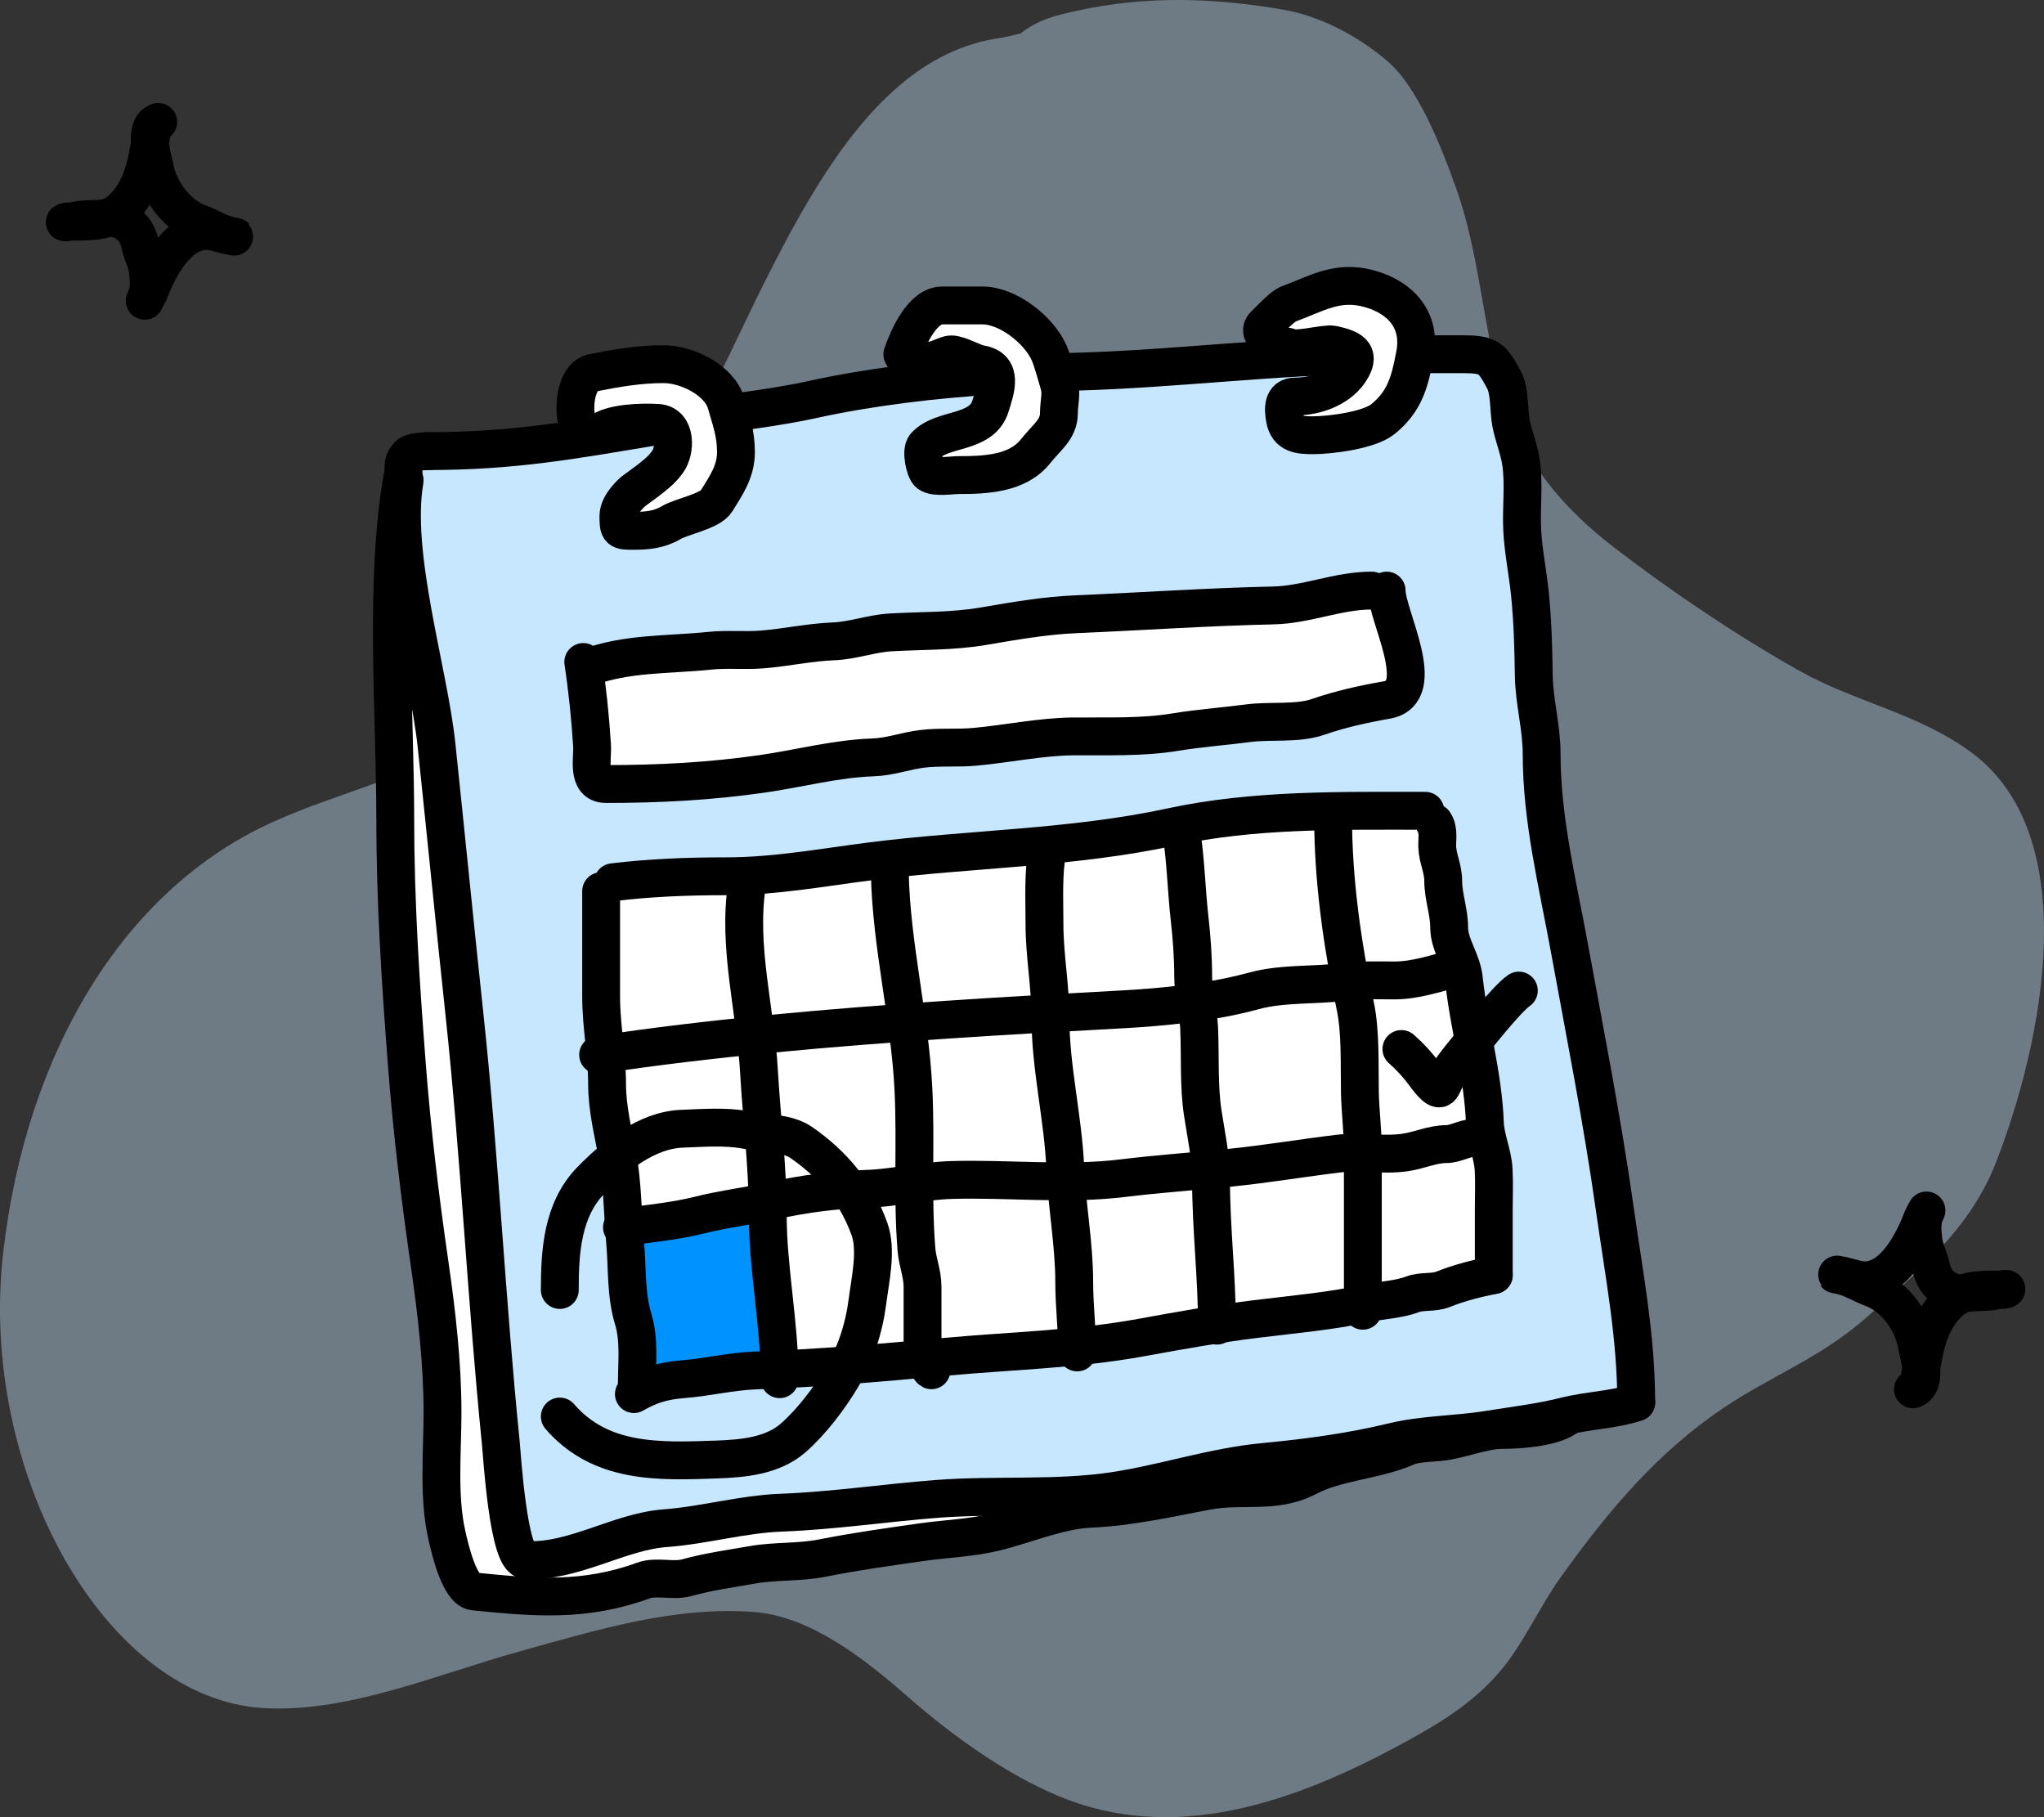
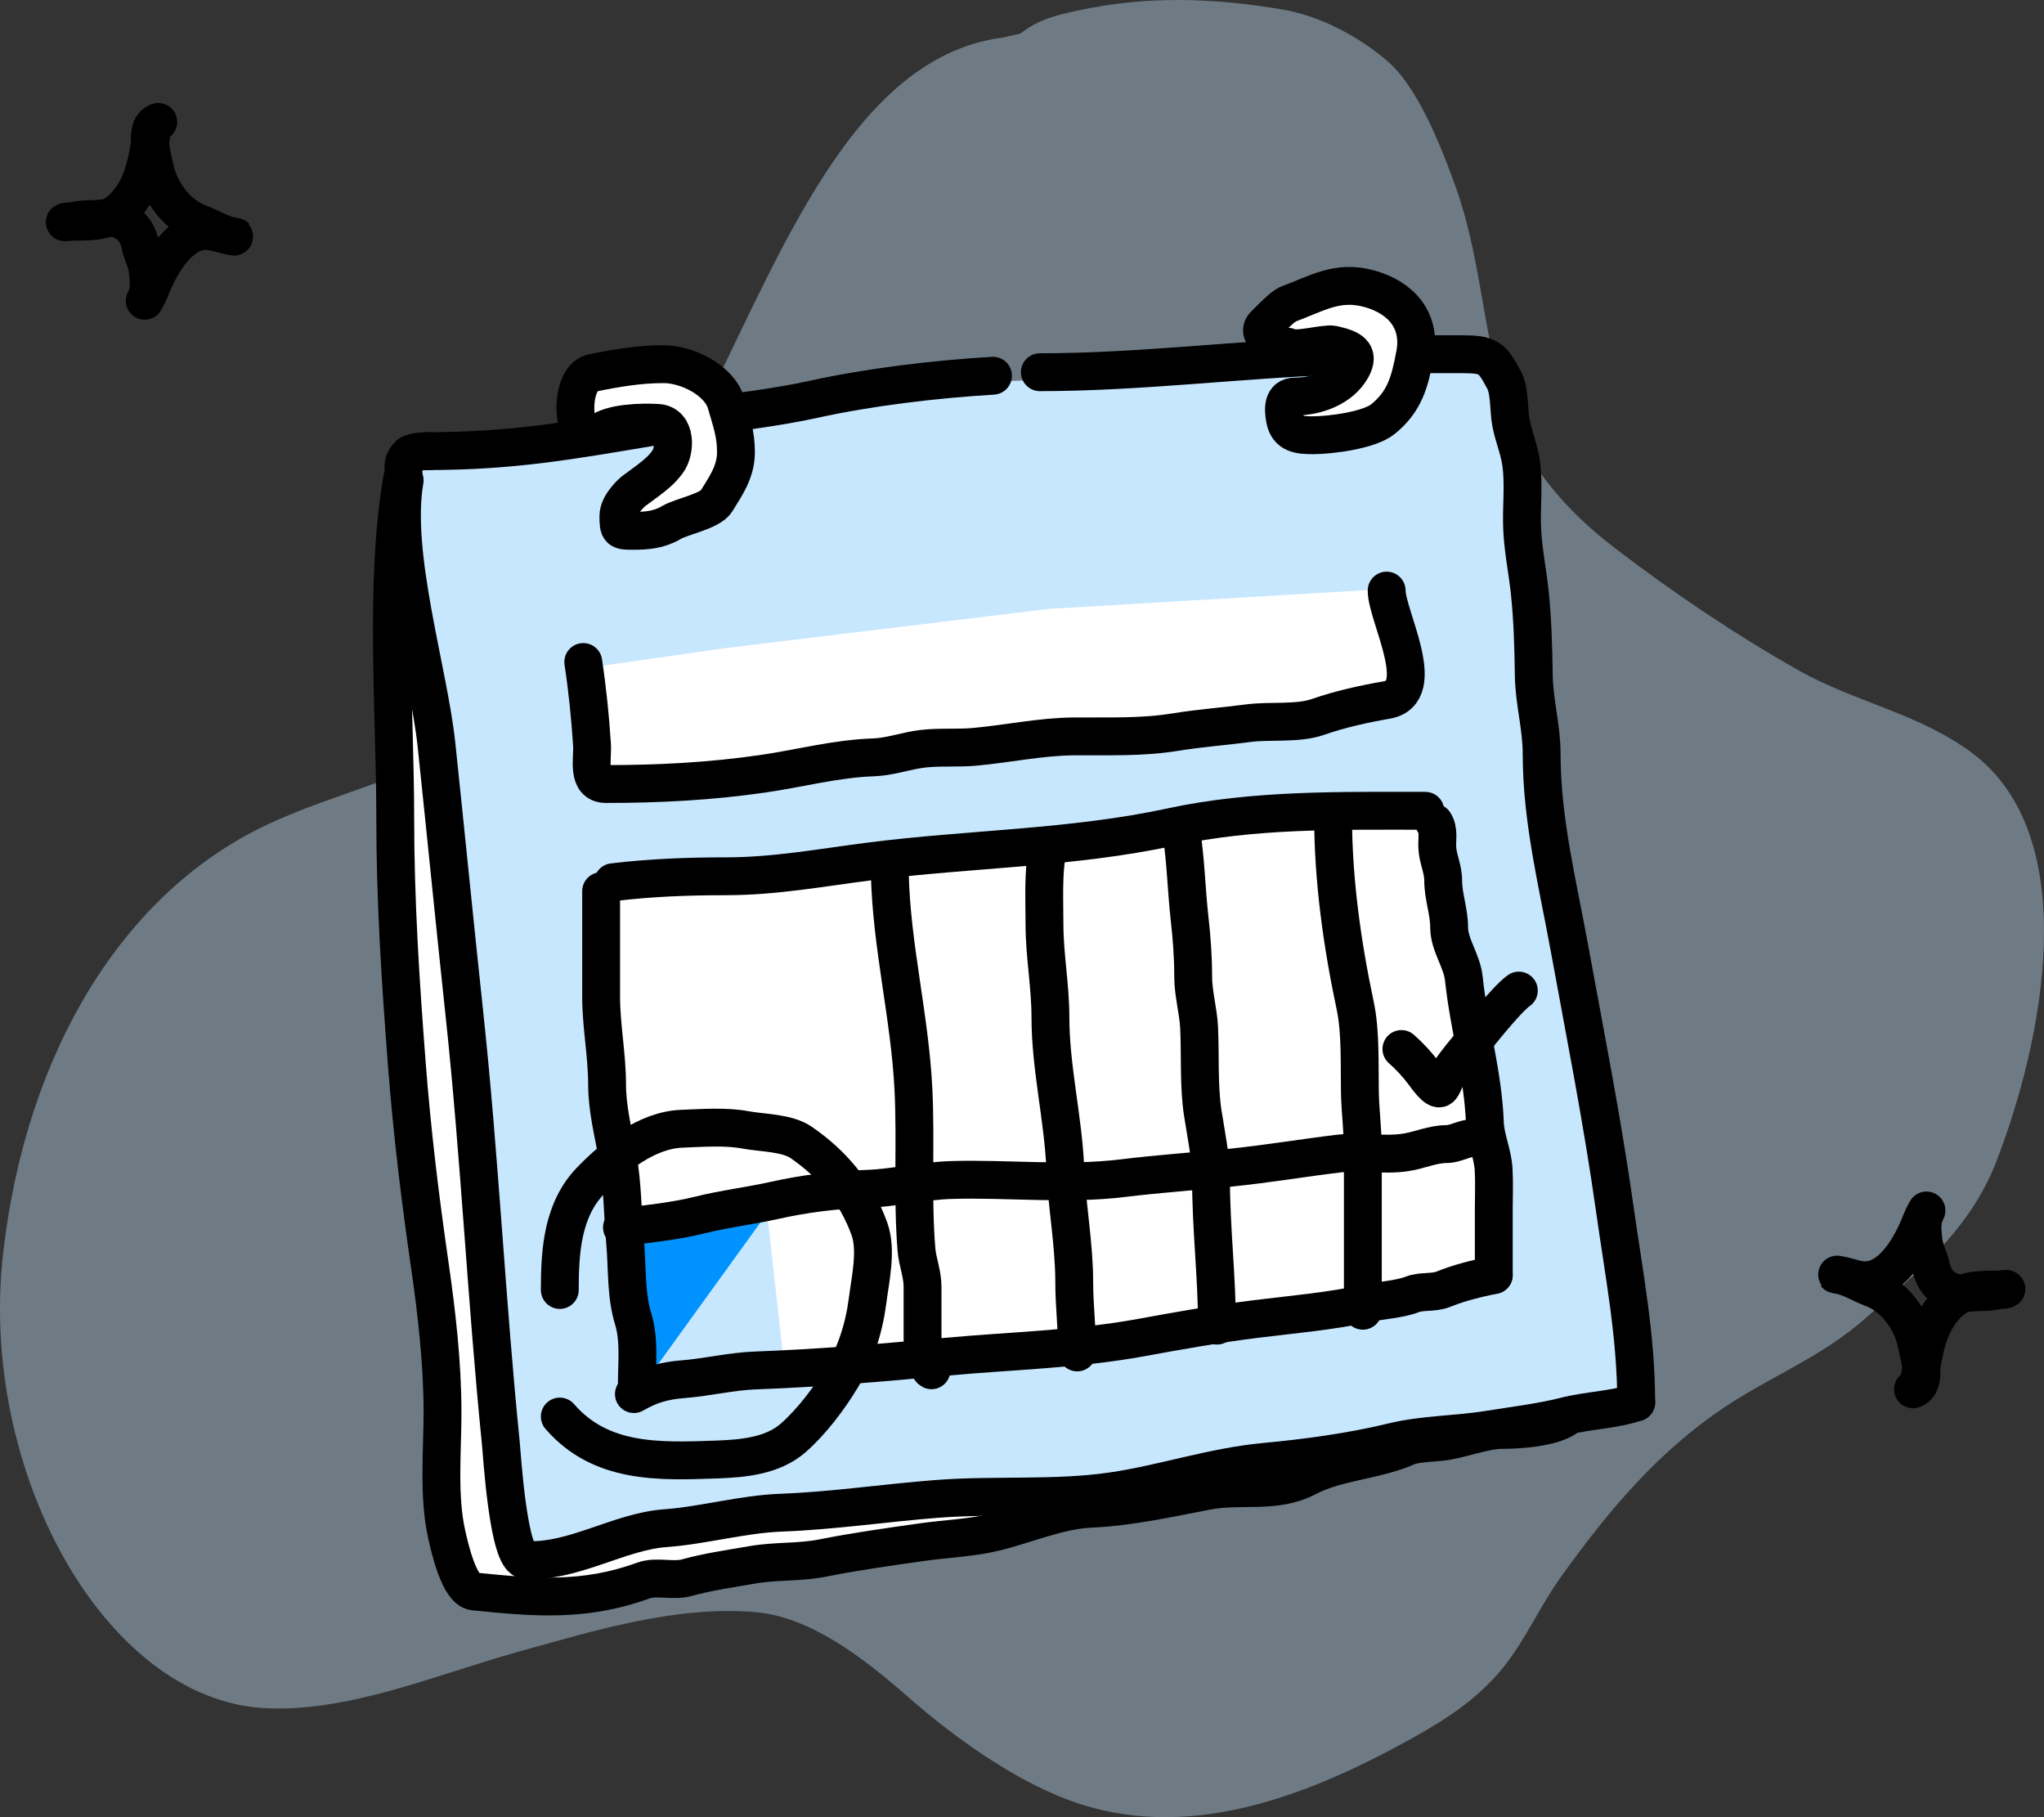
<svg xmlns="http://www.w3.org/2000/svg" width="135" height="120" viewBox="0 0 135 120" fill="none">
  <rect x="0" y="0" width="135" height="120" fill="#333333" stroke="none" />
  <path d="M45.335 29.131C50.996 18.436 55.74 3.822 66.227 2.482L67.393 2.218C68.598 1.266 69.791 1.004 71.141 0.707C75.708 -0.298 80.15 -0.149 84.73 0.633C87.082 1.034 89.659 2.325 91.665 4.062C93.647 5.778 95.19 9.661 96.199 12.504C97.655 16.604 97.951 21.341 99.093 25.61C100.391 30.461 103.466 33.748 106.655 36.191C110.527 39.158 114.721 41.972 118.817 44.283C122.495 46.358 126.752 47.114 130.246 49.72C137.635 55.232 134.986 68.687 131.807 76.817C130.042 81.33 126.309 84.304 123.258 87.011C120.292 89.642 116.956 90.868 113.816 92.983C109.591 95.83 106.35 99.573 103.054 104.19C101.734 106.039 100.724 108.31 99.333 110.052C97.646 112.165 95.516 113.529 93.425 114.697C86.25 118.708 78.266 121.743 70.567 118.863C66.959 117.513 63.13 114.827 59.978 112.061C56.991 109.44 53.479 106.756 49.883 106.458C44.642 106.023 39.348 107.653 34.239 109.075C28.836 110.579 23.023 113.096 17.476 112.799C6.891 112.232 -1.428 97.092 0.205 82.771C1.737 69.338 8.183 59.023 17.409 54.568C22.282 52.215 27.651 51.4 32.212 47.932C37.962 43.561 41.557 36.269 45.335 29.131Z" fill="#C7E7FF" fill-opacity="0.4" />
  <path d="M29.22 99.024L25.988 42.793L27.927 44.732L33.098 95.146L34.391 102.902H38.269L53.781 99.024L67.354 100.317L47.964 104.195L35.684 105.488L30.513 104.195L29.22 99.024Z" fill="white" />
  <path d="M53.135 26.634L27.281 29.866V37.622L29.867 57.658L31.806 82.219L33.098 97.731L35.037 102.902L44.086 100.963L54.428 99.671H69.293C69.811 99.671 95.362 94.931 108.074 92.561L105.489 76.402L102.903 55.719L100.318 29.866L98.379 23.402L78.342 24.695L62.184 25.341L53.135 26.634Z" fill="#C7E7FF" />
  <path d="M26.725 31.725C25.875 36.614 28.311 44.306 28.826 49.166C29.454 55.108 30.039 61.048 30.676 66.99C31.685 76.406 32.124 85.845 33.075 95.265C33.158 96.081 33.566 102.947 34.694 103.013C37.863 103.199 40.855 101.145 43.932 100.917C46.488 100.728 49.03 99.987 51.608 99.891C55.019 99.763 58.481 99.243 61.9 98.98C65.707 98.687 69.697 99.025 73.465 98.474C76.803 97.986 80.134 96.851 83.511 96.537C86.338 96.274 89.254 95.879 92.026 95.207C94.027 94.722 96.231 94.745 98.285 94.412C99.876 94.154 101.775 93.925 103.33 93.53C104.955 93.118 106.517 93.123 108.072 92.605" stroke="black" stroke-width="2.5" stroke-linecap="round" stroke-linejoin="round" />
  <path d="M108.066 92.605C108.066 88.238 107.258 84.131 106.649 79.812C105.83 74.005 104.694 68.289 103.643 62.537C102.865 58.283 101.821 54.129 101.821 49.787C101.821 48.015 101.325 46.347 101.301 44.583C101.276 42.76 101.227 40.98 101.041 39.162C100.897 37.766 100.603 36.372 100.535 34.97C100.464 33.514 100.672 32.006 100.462 30.561C100.328 29.639 99.97 28.83 99.797 27.93C99.637 27.096 99.73 25.816 99.335 25.082C98.541 23.608 98.336 23.391 96.559 23.391C95.337 23.391 93.96 23.391 92.738 23.391M68.679 24.58C75.228 24.58 81.873 23.727 88.329 23.497M43.383 28.139C37.752 29.077 33.925 29.791 28.191 29.791M46.168 27.52C48.502 27.25 51.437 26.873 53.642 26.388C57.42 25.556 61.707 25.044 65.585 24.812" stroke="black" stroke-width="2.5" stroke-linecap="round" stroke-linejoin="round" />
  <path d="M43.836 24.049C42.194 24.049 40.686 24.309 39.076 24.638C37.427 25.08 37.749 30.056 39.562 28.573C40.376 27.907 42.403 27.866 43.437 27.927C44.705 28.001 44.62 29.796 44.083 30.512C43.688 31.038 43.395 31.32 41.827 32.451C41.827 32.451 40.844 33.275 40.844 34.071C40.844 35.047 40.89 35.054 41.827 35.054C42.735 35.054 43.54 34.982 44.338 34.508C45.005 34.111 46.911 33.758 47.315 33.097C47.915 32.114 48.607 31.172 48.607 29.866C48.607 28.608 48.3 27.822 47.961 26.634C47.525 25.109 45.382 24.049 43.836 24.049Z" fill="white" stroke="black" stroke-width="2.5" stroke-linecap="round" stroke-linejoin="round" />
  <path d="M26.568 31.571C25.373 38.478 26.105 47.035 26.105 54.037C26.105 59.511 26.452 64.844 26.871 70.285C27.214 74.746 27.749 79.148 28.389 83.556C28.847 86.716 29.227 90.072 29.227 93.255C29.227 95.862 28.936 98.775 29.502 101.322C29.702 102.224 30.332 104.997 31.309 105.095C35.278 105.492 38.575 105.798 42.497 104.372C43.366 104.056 44.45 104.437 45.36 104.184C46.772 103.792 48.281 103.582 49.725 103.331C51.248 103.066 52.806 103.192 54.351 102.883C56.498 102.454 58.68 102.153 60.856 101.842C62.441 101.616 64.104 101.562 65.655 101.192C67.737 100.695 69.908 99.722 72.045 99.63C74.566 99.522 77.22 98.935 79.692 98.46C82.013 98.013 84.207 98.672 86.341 97.549C88.319 96.508 90.912 96.454 92.977 95.525C93.427 95.322 94.625 95.272 95.131 95.222C96.451 95.089 97.957 94.427 99.222 94.427C100.37 94.427 102.444 94.273 103.385 93.646" stroke="black" stroke-width="2.5" stroke-linecap="round" stroke-linejoin="round" />
  <path d="M39.556 51.841L38.91 46.024V44.085L47.959 42.792L69.288 40.207L91.264 38.914L92.556 46.024L81.569 47.963L58.3 49.902L39.556 51.841Z" fill="white" />
  <path d="M38.523 43.716C38.793 45.501 38.99 47.408 39.102 49.208C39.158 50.106 38.733 51.774 40.019 51.774C43.535 51.774 46.893 51.599 50.38 51.097C52.781 50.751 55.228 50.095 57.651 50.016C58.822 49.977 59.79 49.584 60.927 49.448C62.064 49.312 63.232 49.421 64.377 49.317C66.549 49.12 68.724 48.648 70.905 48.629C73.156 48.61 75.399 48.71 77.631 48.345C79.24 48.082 80.838 47.97 82.456 47.756C83.876 47.568 85.701 47.814 87.053 47.341C88.476 46.843 90.081 46.487 91.584 46.227C94.426 45.735 91.584 40.675 91.584 39" stroke="black" stroke-width="2.5" stroke-linecap="round" stroke-linejoin="round" />
-   <path d="M38.719 44.109C41.396 43.105 44.077 43.263 46.863 42.974C48.023 42.853 49.195 42.981 50.357 42.887C51.925 42.759 53.476 42.415 55.052 42.352C56.354 42.3 57.54 41.837 58.807 41.762C60.855 41.642 62.883 41.704 64.921 41.358C66.996 41.006 68.992 40.65 71.09 40.561C75.424 40.377 79.736 40.077 84.071 39.982C86.331 39.933 88.349 39 90.6 39" stroke="black" stroke-width="2.5" stroke-linecap="round" stroke-linejoin="round" />
  <path d="M85.449 53.78L40.205 58.305L39.559 69.292L40.851 80.927L50.546 78.988L51.839 90.622L71.229 88.683L99.022 84.158L98.376 73.171L94.498 53.78H85.449Z" fill="white" />
-   <path d="M42.144 91.914L41.498 82.866L40.852 80.927L50.547 80.28L51.839 90.622L42.144 91.914Z" fill="#0093FF" />
+   <path d="M42.144 91.914L41.498 82.866L40.852 80.927L50.547 80.28L42.144 91.914Z" fill="#0093FF" />
  <path d="M39.703 58.848C39.703 61.17 39.703 63.492 39.703 65.814C39.703 67.765 40.096 69.669 40.096 71.622C40.096 73.152 40.489 74.763 40.773 76.262C41.126 78.128 41.114 80.124 41.286 82.016C41.44 83.707 41.323 85.484 41.821 87.103C42.243 88.474 42.061 90.043 42.061 91.47" stroke="black" stroke-width="2.5" stroke-linecap="round" stroke-linejoin="round" />
  <path d="M41.867 92.06C42.946 91.432 43.874 91.175 45.121 91.077C46.728 90.951 48.301 90.556 49.913 90.499C54.067 90.35 58.247 89.988 62.392 89.603C66.733 89.201 71.084 89.112 75.385 88.326C77.879 87.87 80.441 87.411 82.94 87.103C85.359 86.805 87.896 86.588 90.276 86.066C91.212 85.861 92.393 85.817 93.279 85.476C93.915 85.232 94.664 85.4 95.32 85.138C96.413 84.701 97.522 84.427 98.661 84.199" stroke="black" stroke-width="2.5" stroke-linecap="round" stroke-linejoin="round" />
  <path d="M98.66 84.199C98.66 82.751 98.66 81.302 98.66 79.854C98.66 78.98 98.699 78.096 98.649 77.223C98.589 76.162 98.11 75.199 98.071 74.133C97.955 70.966 97.016 67.791 96.684 64.635C96.557 63.428 95.712 62.404 95.712 61.25C95.712 60.188 95.319 59.215 95.319 58.16C95.319 57.352 94.954 56.699 94.926 55.944C94.906 55.389 95.044 54.8 94.73 54.328" stroke="black" stroke-width="2.5" stroke-linecap="round" stroke-linejoin="round" />
  <path d="M40.487 58.259C42.984 57.956 45.44 57.866 47.955 57.866C51.174 57.866 54.272 57.29 57.454 56.883C64.062 56.038 70.811 56.022 77.346 54.612C82.835 53.428 88.525 53.542 94.137 53.542" stroke="black" stroke-width="2.5" stroke-linecap="round" stroke-linejoin="round" />
-   <path d="M39.504 69.657C47.107 68.516 54.813 67.86 62.475 67.342C66.305 67.084 70.11 66.872 73.938 66.665C76.857 66.508 79.996 66.203 82.825 65.432C84.708 64.918 86.799 65.091 88.743 64.842C89.849 64.7 90.97 64.744 92.084 64.744C93.481 64.744 94.759 64.293 96.101 63.958" stroke="black" stroke-width="2.5" stroke-linecap="round" stroke-linejoin="round" />
  <path d="M41.079 81.055C42.767 80.81 44.511 80.661 46.167 80.247C47.834 79.83 49.463 79.644 51.123 79.275C53.103 78.835 55.121 78.573 57.15 78.511C59.08 78.453 60.932 77.977 62.86 77.922C66.593 77.815 70.449 78.257 74.16 77.802C76.544 77.509 78.94 77.348 81.333 77.103C83.674 76.863 86.013 76.47 88.353 76.186C89.838 76.005 91.374 76.326 92.851 76.098C93.743 75.961 94.642 75.552 95.515 75.552C96.156 75.552 96.697 75.159 97.284 75.159" stroke="black" stroke-width="2.5" stroke-linecap="round" stroke-linejoin="round" />
-   <path d="M49.331 58.455C48.707 62.512 49.896 66.679 50.128 70.738C50.307 73.867 50.706 77.011 50.706 80.149C50.706 83.825 51.492 87.385 51.492 91.077" stroke="black" stroke-width="2.5" stroke-linecap="round" stroke-linejoin="round" />
  <path d="M58.769 57.669C58.873 62.471 60.097 67.158 60.33 71.95C60.502 75.469 60.246 78.987 60.527 82.496C60.596 83.357 60.931 84.089 60.931 84.985C60.931 85.64 60.931 86.295 60.931 86.951C60.931 87.475 60.931 87.999 60.931 88.523C60.931 88.918 61.223 90.339 61.52 90.488" stroke="black" stroke-width="2.5" stroke-linecap="round" stroke-linejoin="round" />
  <path d="M69.181 56.097C68.887 57.715 68.984 59.371 68.984 61.01C68.984 63.089 69.377 65.105 69.377 67.156C69.377 70.519 70.217 73.805 70.36 77.168C70.467 79.679 70.95 82.16 70.95 84.69C70.95 86.248 71.146 87.771 71.146 89.309" stroke="black" stroke-width="2.5" stroke-linecap="round" stroke-linejoin="round" />
  <path d="M78.019 54.918C78.32 56.796 78.353 58.724 78.565 60.617C78.71 61.906 78.806 63.184 78.806 64.482C78.806 65.64 79.145 66.737 79.199 67.888C79.283 69.697 79.165 71.719 79.439 73.5C79.664 74.961 79.985 76.418 79.985 77.9C79.985 81.142 80.378 84.332 80.378 87.54" stroke="black" stroke-width="2.5" stroke-linecap="round" stroke-linejoin="round" />
  <path d="M88.047 53.935C88.047 58.1 88.647 62.358 89.51 66.425C89.876 68.152 89.783 70.327 89.816 72.102C89.839 73.382 90.012 74.65 90.012 75.945C90.012 79.483 90.012 83.02 90.012 86.557" stroke="black" stroke-width="2.5" stroke-linecap="round" stroke-linejoin="round" />
-   <path d="M62.233 20.171C60.933 20.171 60.002 22.234 59.597 23.402C59.984 24.208 60.634 23.699 61.098 23.854C61.872 23.854 62.465 23.402 62.829 23.402C63.342 23.402 64.312 23.977 64.768 24.049C66.294 24.29 65.748 25.748 65.421 26.808C64.832 28.723 62.229 28.194 61.098 29.451C60.815 29.765 61.079 31.052 61.349 31.263C61.735 31.563 62.853 31.372 63.303 31.372C65.091 31.372 67.219 31.298 68.413 29.778C69.113 28.887 69.939 28.361 69.939 27.28C69.939 26.582 70.141 26.007 69.939 25.341C69.771 24.791 69.522 23.828 69.292 23.304C68.644 21.822 66.603 20.171 64.886 20.171H62.233Z" fill="white" stroke="black" stroke-width="2.5" stroke-linecap="round" stroke-linejoin="round" />
  <path d="M26.693 31.675C26.638 31.333 26.645 31.143 26.645 30.797C26.645 30.567 26.723 30.384 26.877 30.178C27.032 29.972 27.11 29.943 27.419 29.869C27.633 29.817 28.128 29.791 28.346 29.791" stroke="black" stroke-width="2.5" stroke-linecap="round" stroke-linejoin="round" />
  <path d="M92.559 69.273C93.119 69.763 93.621 70.311 94.076 70.924C94.186 71.072 94.874 72.063 95.136 71.847C95.278 71.73 95.386 71.384 95.469 71.237C95.862 70.544 96.361 69.937 96.853 69.334C97.389 68.677 99.478 65.993 100.315 65.414" stroke="black" stroke-width="2.5" stroke-linecap="round" stroke-linejoin="round" />
  <path d="M36.973 93.543C39.677 96.663 43.513 96.52 47.343 96.38C49.078 96.317 51.029 96.147 52.393 94.95C53.6 93.891 54.773 92.342 55.594 90.968C56.51 89.435 57.071 87.685 57.296 85.924C57.479 84.488 57.933 82.552 57.419 81.141C56.531 78.702 55.014 76.895 52.919 75.444C51.982 74.795 50.344 74.82 49.238 74.614C47.912 74.366 46.391 74.487 45.047 74.537C42.726 74.622 40.561 76.364 39.015 77.958C37.131 79.902 36.973 82.669 36.973 85.186" stroke="black" stroke-width="2.5" stroke-linecap="round" stroke-linejoin="round" />
  <path d="M90.445 19.068C88.323 18.478 86.97 19.39 85.052 20.094C84.694 20.271 84.155 20.817 83.512 21.463C82.865 22.11 84.32 22.897 85.052 22.897C85.49 23.237 87.519 22.641 88.036 22.756C89.199 23.015 89.835 23.316 89.277 24.319C88.562 25.606 86.944 26.186 85.543 26.186C84.71 26.186 84.744 26.995 84.867 27.671C85.051 28.686 85.826 28.741 86.722 28.741C87.842 28.741 90.43 28.422 91.348 27.671C92.76 26.515 93.108 25.277 93.459 23.391C93.87 21.182 92.558 19.654 90.445 19.068Z" fill="white" stroke="black" stroke-width="2.5" stroke-linecap="round" stroke-linejoin="round" />
  <path d="M10.049 8.585C9.733 10.423 9.558 12.3 8.155 13.703C7.245 14.613 6.262 14.621 5.052 14.643C4.907 14.645 4.406 14.568 4.278 14.671C4.242 14.7 4.669 14.658 4.705 14.645C5.352 14.407 6.147 14.516 6.827 14.415C7.574 14.303 8.202 14.512 8.73 15.041C8.978 15.289 9.186 15.774 9.249 16.106C9.364 16.714 9.684 17.229 9.757 17.849C9.827 18.451 9.905 19.137 9.629 19.71C9.391 20.206 9.826 19.372 9.878 19.232C10.505 17.553 11.962 14.845 14.095 15.302C14.553 15.4 14.993 15.561 15.46 15.628C15.74 15.669 15.321 15.596 15.249 15.581C14.538 15.434 13.836 14.987 13.157 14.735C11.634 14.17 10.498 12.579 10.203 11.01C10.074 10.32 9.448 8.403 10.452 8.053" stroke="black" stroke-width="2.5" stroke-linecap="round" stroke-linejoin="round" />
  <path d="M126.748 91.212C127.064 89.374 127.239 87.497 128.641 86.094C129.552 85.184 130.535 85.175 131.745 85.154C131.89 85.152 132.391 85.229 132.518 85.126C132.555 85.097 132.128 85.138 132.092 85.152C131.444 85.39 130.65 85.28 129.97 85.382C129.223 85.493 128.595 85.285 128.067 84.756C127.818 84.508 127.611 84.023 127.548 83.691C127.433 83.082 127.113 82.568 127.04 81.948C126.97 81.346 126.892 80.66 127.167 80.087C127.406 79.591 126.971 80.424 126.919 80.565C126.292 82.243 124.835 84.952 122.702 84.495C122.244 84.397 121.804 84.236 121.337 84.168C121.057 84.128 121.476 84.201 121.548 84.216C122.259 84.362 122.961 84.81 123.64 85.062C125.163 85.626 126.299 87.217 126.594 88.787C126.723 89.477 127.349 91.394 126.345 91.744" stroke="black" stroke-width="2.5" stroke-linecap="round" stroke-linejoin="round" />
</svg>